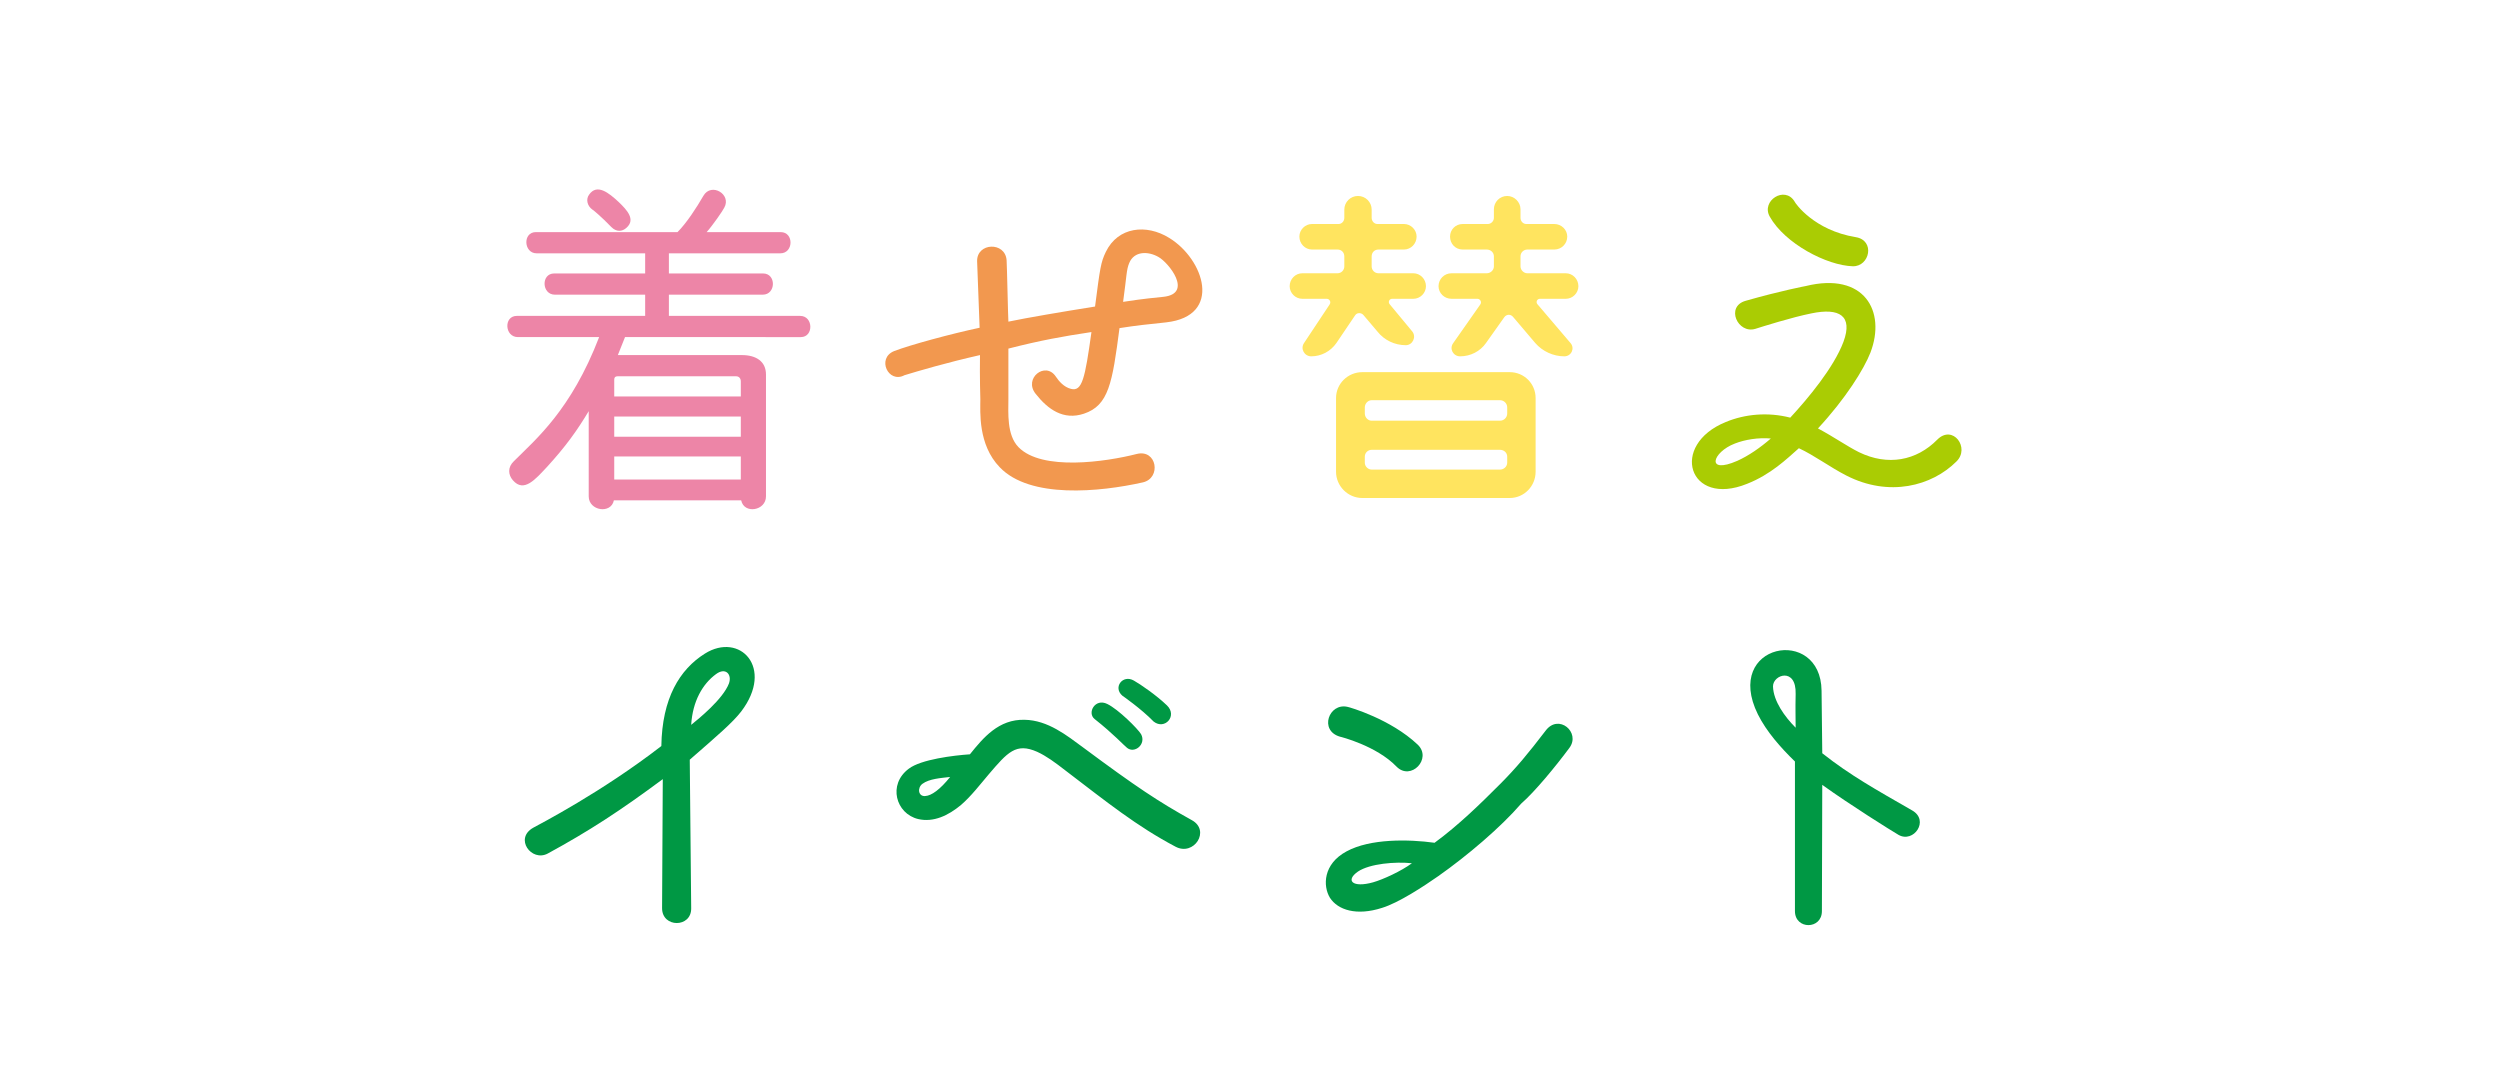
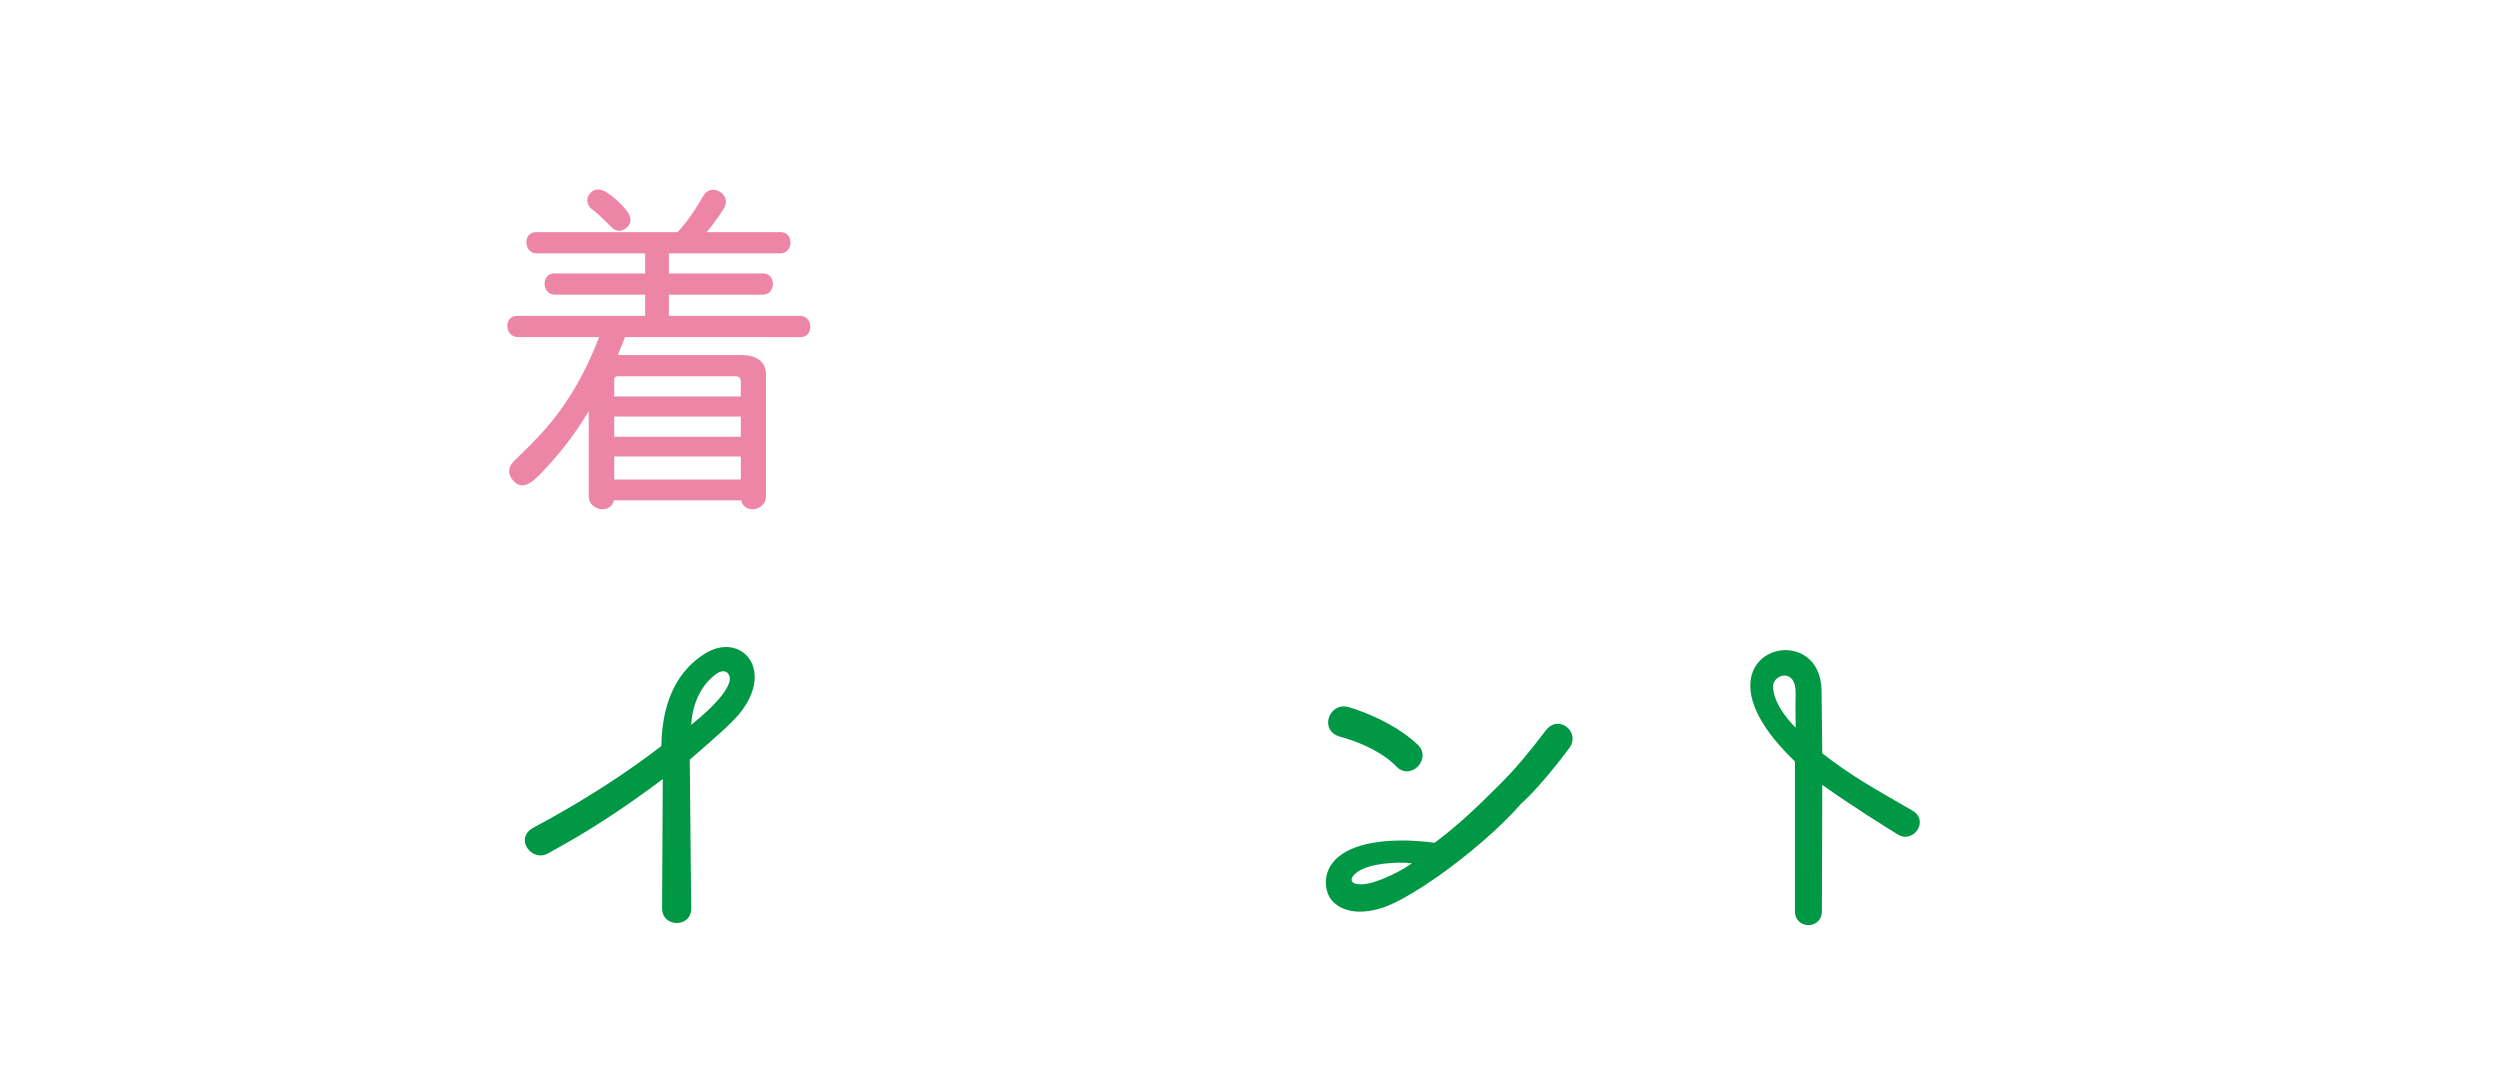
<svg xmlns="http://www.w3.org/2000/svg" version="1.1" id="レイヤー_1" x="0px" y="0px" width="460px" height="200px" viewBox="0 0 460 200" enable-background="new 0 0 460 200" xml:space="preserve">
  <g>
    <rect x="0" fill="none" width="460" height="200" />
  </g>
  <g>
-     <path fill="#ED85A7" d="M115.004,62.026l-1.322,3.309h22.826c2.646,0,4.432,1.191,4.432,3.572v22.429   c0,2.648-4.035,3.309-4.564,0.727h-23.422c-0.529,2.582-4.631,1.922-4.631-0.727V75.655c-2.184,3.641-4.234,6.484-7.609,10.189   c-2.182,2.316-4.299,4.897-6.352,2.515c-0.859-0.993-0.992-2.382,0.199-3.507c4.035-4.035,10.52-9.395,15.68-22.826H95.289   c-2.449,0-2.646-3.902-0.199-3.902h23.619V54.22h-16.605c-2.449,0-2.58-3.904-0.133-3.904h16.738V46.61h-19.98   c-2.381,0-2.58-3.902-0.133-3.902h26.068c1.654-1.654,3.508-4.5,4.764-6.684c1.455-2.514,5.227-0.264,3.838,2.184   c-0.199,0.463-2.117,3.242-3.242,4.5h13.629c2.449,0,2.383,3.902-0.066,3.902h-20.51v3.705h17.334c2.449,0,2.383,3.904-0.066,3.904   h-17.268v3.904h24.15c2.447,0,2.514,3.902,0.131,3.902H115.004z M112.49,41.78c-1.852-1.918-3.373-3.176-3.439-3.176   c-1.059-0.727-1.258-1.984-0.662-2.777c1.455-2.117,3.639-0.332,5.426,1.322c1.588,1.521,3.176,3.242,1.455,4.764   C114.475,42.642,113.416,42.708,112.49,41.78z M136.309,72.944v-2.779c0-0.529-0.33-0.928-0.859-0.928h-21.834   c-0.396,0-0.596,0.199-0.596,0.596v3.111H136.309z M136.309,80.354v-3.707H113.02v3.707H136.309z M136.309,88.228v-4.234H113.02   v4.234H136.309z" />
-     <path fill="#F2984F" d="M179.789,48.065c-0.066-3.439,5.16-3.639,5.426-0.197c0.066,0.793,0.264,10.453,0.33,11.314   c3.506-0.729,9.727-1.787,15.945-2.779c0.926-7.146,1.059-8.139,1.984-10.057c2.25-4.633,7.477-5.16,11.645-2.58   c6.418,3.902,9.924,14.357-0.529,15.547c-3.705,0.396-5.16,0.529-8.602,1.059c-1.322,10.123-1.984,14.225-6.549,15.748   c-3.771,1.256-6.617-0.795-8.865-3.641c-2.316-2.844,1.785-6.086,3.705-3.176c0.529,0.795,1.455,1.92,2.777,2.25   c2.053,0.529,2.58-1.852,3.771-10.453c-5.293,0.793-9.328,1.521-15.283,3.043v9.264c0,2.514-0.33,6.615,1.854,8.865   c4.301,4.434,16.076,2.713,21.766,1.258c3.707-0.928,4.566,4.432,1.125,5.228c-7.939,1.785-20.773,3.043-26.332-2.78   c-4.035-4.168-3.572-10.256-3.572-12.506c0,0-0.133-4.102-0.066-8.137c-6.152,1.389-11.512,2.977-13.895,3.705   c-2.977,1.588-5.16-3.109-1.918-4.434c2.91-1.125,10.453-3.176,15.746-4.301C180.186,58.521,179.856,49.655,179.789,48.065z    M213.135,47.272c-1.854-1.059-4.434-1.125-5.359,1.125c-0.529,1.258-0.463,2.381-1.125,7.145c1.324-0.197,3.309-0.529,7.41-0.926   C219.619,54.021,214.989,48.265,213.135,47.272z" />
-     <path fill="#FFE45F" d="M258.668,63.515c-2.051,0-3.969-0.926-5.227-2.516l-2.58-3.043c-0.396-0.463-1.191-0.463-1.521,0.066   l-3.441,5.094c-1.059,1.523-2.779,2.449-4.631,2.449c-1.258,0-2.051-1.391-1.324-2.449l4.697-7.078   c0.332-0.463,0-1.059-0.527-1.059h-4.5c-1.258,0-2.316-1.059-2.316-2.316c0-1.322,1.059-2.381,2.316-2.381h6.484   c0.727,0,1.256-0.596,1.256-1.258v-1.852c0-0.729-0.529-1.258-1.256-1.258h-4.697c-1.258,0-2.316-1.059-2.316-2.381   c0-1.258,1.059-2.316,2.316-2.316h4.895c0.596,0,1.059-0.529,1.059-1.125v-1.521c0-1.389,1.125-2.514,2.516-2.514   c1.389,0,2.514,1.125,2.514,2.514v1.521c0,0.596,0.463,1.125,1.059,1.125h4.896c1.256,0,2.314,1.059,2.314,2.316   c0,1.322-1.059,2.381-2.314,2.381h-4.697c-0.729,0-1.258,0.529-1.258,1.258v1.852c0,0.662,0.529,1.258,1.258,1.258h6.416   c1.258,0,2.316,1.059,2.316,2.381c0,1.258-1.059,2.316-2.316,2.316h-3.902c-0.529,0-0.795,0.596-0.463,0.992l4.168,5.027   C260.653,61.993,259.926,63.515,258.668,63.515z M250.662,91.633c-2.646,0-4.83-2.184-4.83-4.829V73.239   c0-2.646,2.184-4.764,4.83-4.764h27.127c2.646,0,4.764,2.117,4.764,4.764v13.564c0,2.646-2.117,4.829-4.764,4.829H250.662z    M277.326,74.96c0-0.727-0.596-1.322-1.324-1.322h-23.619c-0.662,0-1.258,0.596-1.258,1.322v1.125c0,0.729,0.596,1.324,1.258,1.324   h23.619c0.729,0,1.324-0.596,1.324-1.324V74.96z M251.125,85.149c0,0.662,0.596,1.256,1.258,1.256h23.619   c0.729,0,1.324-0.594,1.324-1.256v-1.125c0-0.729-0.596-1.258-1.324-1.258h-23.619c-0.662,0-1.258,0.529-1.258,1.258V85.149z    M283.346,54.979c-0.529,0-0.793,0.596-0.463,0.992l6.088,7.145c0.859,0.994,0.131,2.449-1.125,2.449   c-2.051,0-4.037-0.926-5.359-2.449l-4.102-4.828c-0.463-0.529-1.191-0.465-1.588,0.066l-3.375,4.762   c-1.059,1.523-2.844,2.449-4.764,2.449c-1.256,0-2.051-1.391-1.256-2.449l4.961-7.078c0.332-0.463,0-1.059-0.529-1.059h-4.764   c-1.322,0-2.381-1.059-2.381-2.316c0-1.322,1.059-2.381,2.381-2.381h6.484c0.727,0,1.322-0.596,1.322-1.258v-1.852   c0-0.729-0.596-1.258-1.322-1.258h-4.434c-1.322,0-2.314-1.059-2.314-2.381c0-1.258,0.992-2.316,2.314-2.316h4.633   c0.594,0,1.123-0.529,1.123-1.125v-1.588c0-1.322,1.059-2.447,2.449-2.447c1.322,0,2.447,1.125,2.447,2.447v1.588   c0,0.596,0.463,1.125,1.059,1.125h5.16c1.324,0,2.383,1.059,2.383,2.316c0,1.322-1.059,2.381-2.383,2.381h-4.961   c-0.662,0-1.258,0.529-1.258,1.258v1.852c0,0.662,0.596,1.258,1.258,1.258h7.078c1.258,0,2.316,1.059,2.316,2.381   c0,1.258-1.059,2.316-2.316,2.316H283.346z" />
-     <path fill="#AACC03" d="M339.729,87.499c-2.979-1.521-5.889-3.705-8.734-5.027c-2.248,1.984-5.16,4.828-9.527,6.548   c-10.783,4.367-14.357-7.144-3.902-11.378c3.506-1.457,7.74-1.854,11.842-0.795c3.242-3.506,8.006-9.195,9.793-13.961   c1.785-4.828-0.795-6.285-5.889-5.227c-3.639,0.729-9.064,2.449-10.322,2.846c-3.24,0.992-5.557-4.102-1.785-5.16   c6.484-1.854,11.049-2.713,11.049-2.713c10.785-2.646,14.82,4.631,11.908,12.24c-1.189,3.043-4.564,8.469-9.658,13.959   c2.977,1.588,5.293,3.242,7.541,4.367c5.293,2.58,10.586,1.588,14.424-2.316c2.846-2.844,6.088,1.523,3.508,4.037   C355.475,89.418,347.602,91.535,339.729,87.499z M319.219,81.61c-4.168,1.588-5.426,5.756,0.463,3.176   c2.051-0.926,4.168-2.381,6.152-4.102C323.52,80.485,321.071,80.882,319.219,81.61z M340.92,48.993   c-4.764-0.133-12.506-4.168-15.283-9.131c-1.654-2.91,2.777-5.756,4.564-2.779c0.133,0.332,3.572,5.293,11.248,6.551   C345.088,44.229,344.03,49.06,340.92,48.993z" />
+     <path fill="#ED85A7" d="M115.004,62.026l-1.322,3.309h22.826c2.646,0,4.432,1.191,4.432,3.572v22.429   c0,2.648-4.035,3.309-4.564,0.727h-23.422c-0.529,2.582-4.631,1.922-4.631-0.727V75.655c-2.184,3.641-4.234,6.484-7.609,10.189   c-2.182,2.316-4.299,4.897-6.352,2.515c-0.859-0.993-0.992-2.382,0.199-3.507c4.035-4.035,10.52-9.395,15.68-22.826H95.289   c-2.449,0-2.646-3.902-0.199-3.902h23.619V54.22h-16.605c-2.449,0-2.58-3.904-0.133-3.904h16.738V46.61h-19.98   c-2.381,0-2.58-3.902-0.133-3.902h26.068c1.654-1.654,3.508-4.5,4.764-6.684c1.455-2.514,5.227-0.264,3.838,2.184   c-0.199,0.463-2.117,3.242-3.242,4.5h13.629c2.449,0,2.383,3.902-0.066,3.902h-20.51v3.705h17.334c2.449,0,2.383,3.904-0.066,3.904   h-17.268v3.904h24.15c2.447,0,2.514,3.902,0.131,3.902H115.004z M112.49,41.78c-1.852-1.918-3.373-3.176-3.439-3.176   c-1.059-0.727-1.258-1.984-0.662-2.777c1.455-2.117,3.639-0.332,5.426,1.322c1.588,1.521,3.176,3.242,1.455,4.764   C114.475,42.642,113.416,42.708,112.49,41.78z M136.309,72.944v-2.779c0-0.529-0.33-0.928-0.859-0.928h-21.834   c-0.396,0-0.596,0.199-0.596,0.596v3.111H136.309M136.309,80.354v-3.707H113.02v3.707H136.309z M136.309,88.228v-4.234H113.02   v4.234H136.309z" />
    <path fill="#009844" d="M121.951,143.359c-7.74,5.758-13.629,9.594-21.172,13.695c-2.977,1.59-6.219-2.777-2.646-4.762   c1.191-0.664,12.506-6.484,23.555-15.02c0.133-8.801,3.373-14.094,8.006-17.004c6.416-4.035,12.834,2.578,6.682,10.652   c-1.588,2.051-4.301,4.367-9.461,8.863l0.264,27.328c0.066,3.637-5.357,3.637-5.357,0L121.951,143.359z M131.744,124.039   c-2.449,1.789-4.301,4.965-4.566,9.332c1.391-1.125,5.822-4.699,6.947-7.609C134.721,124.105,133.53,122.719,131.744,124.039z" />
-     <path fill="#009844" d="M196.131,141.84c-2.051-1.59-3.572-2.715-5.293-3.508c-3.904-1.723-5.426,0.066-8.932,4.168   c-1.521,1.785-3.176,3.969-5.094,5.625c-2.316,1.918-5.029,3.242-7.875,2.578c-4.102-0.992-5.623-6.352-1.719-9.262   c2.25-1.719,8.27-2.449,11.246-2.648c2.449-3.043,5.293-6.48,10.059-6.352c4.299,0.066,7.807,2.914,10.783,5.098   c9.793,7.277,13.895,9.988,19.98,13.363c3.508,1.918,0.398,6.684-2.977,4.895C209.164,152.027,203.674,147.594,196.131,141.84z    M169.733,144.219c-0.992,0.73-0.795,2.383,0.529,2.25c1.125-0.066,2.713-1.191,4.564-3.508   C173.108,143.16,170.99,143.293,169.733,144.219z M207.379,137.605c-0.596-0.465-2.449-2.516-5.955-5.293   c-1.455-1.125,0.066-3.906,2.316-2.781c2.051,0.992,5.623,4.566,6.219,5.559C210.951,136.941,208.768,138.727,207.379,137.605z    M212.276,132.773c-2.316-2.383-5.756-4.762-5.756-4.762c-1.787-1.523,0.064-3.973,2.117-2.781   c1.189,0.664,4.168,2.715,6.086,4.566C216.707,131.715,214.326,134.363,212.276,132.773z" />
    <path fill="#009844" d="M279.906,147.859c-3.771,4.367-9.924,9.594-15.283,13.363c-2.646,1.852-7.279,4.898-10.322,5.824   c-4.697,1.52-8.137,0.395-9.594-1.855c-1.322-2.18-1.256-6.219,3.045-8.531c4.365-2.383,11.445-2.25,16.209-1.59   c4.5-3.309,8.402-7.145,12.041-10.785c2.979-2.977,5.162-5.621,8.402-9.855c2.383-3.176,6.484,0.328,4.367,3.176   C286.324,140.91,282.42,145.676,279.906,147.859z M256.948,141.043c-3.705-3.836-10.32-5.492-10.387-5.492   c-3.904-1.121-2.051-6.285,1.389-5.488c0.398,0.066,7.939,2.25,12.902,6.945C263.565,139.59,259.594,143.758,256.948,141.043z    M249.869,160.363c-2.383,1.652-0.994,3.043,2.777,1.984c1.854-0.527,5.162-2.051,7.146-3.508   C256.75,158.512,252.051,158.906,249.869,160.363z" />
    <path fill="#009844" d="M349.323,153.613c-1.258-0.727-9.064-5.621-14.027-9.195l-0.066,23.223c0,3.441-4.961,3.441-4.961,0   v-27.523c-2.646-2.578-5.227-5.492-6.814-8.668c-6.484-13.098,11.578-16.406,11.711-4.367l0.131,11.516   c5.096,4.035,9.859,6.68,16.541,10.52C355.078,150.969,352.102,155.203,349.323,153.613z M330.399,127.68   c0.133-4.961-4.168-3.574-4.168-1.391c0.066,2.715,2.184,5.625,4.168,7.609C330.399,131.715,330.334,130.789,330.399,127.68z" />
  </g>
</svg>